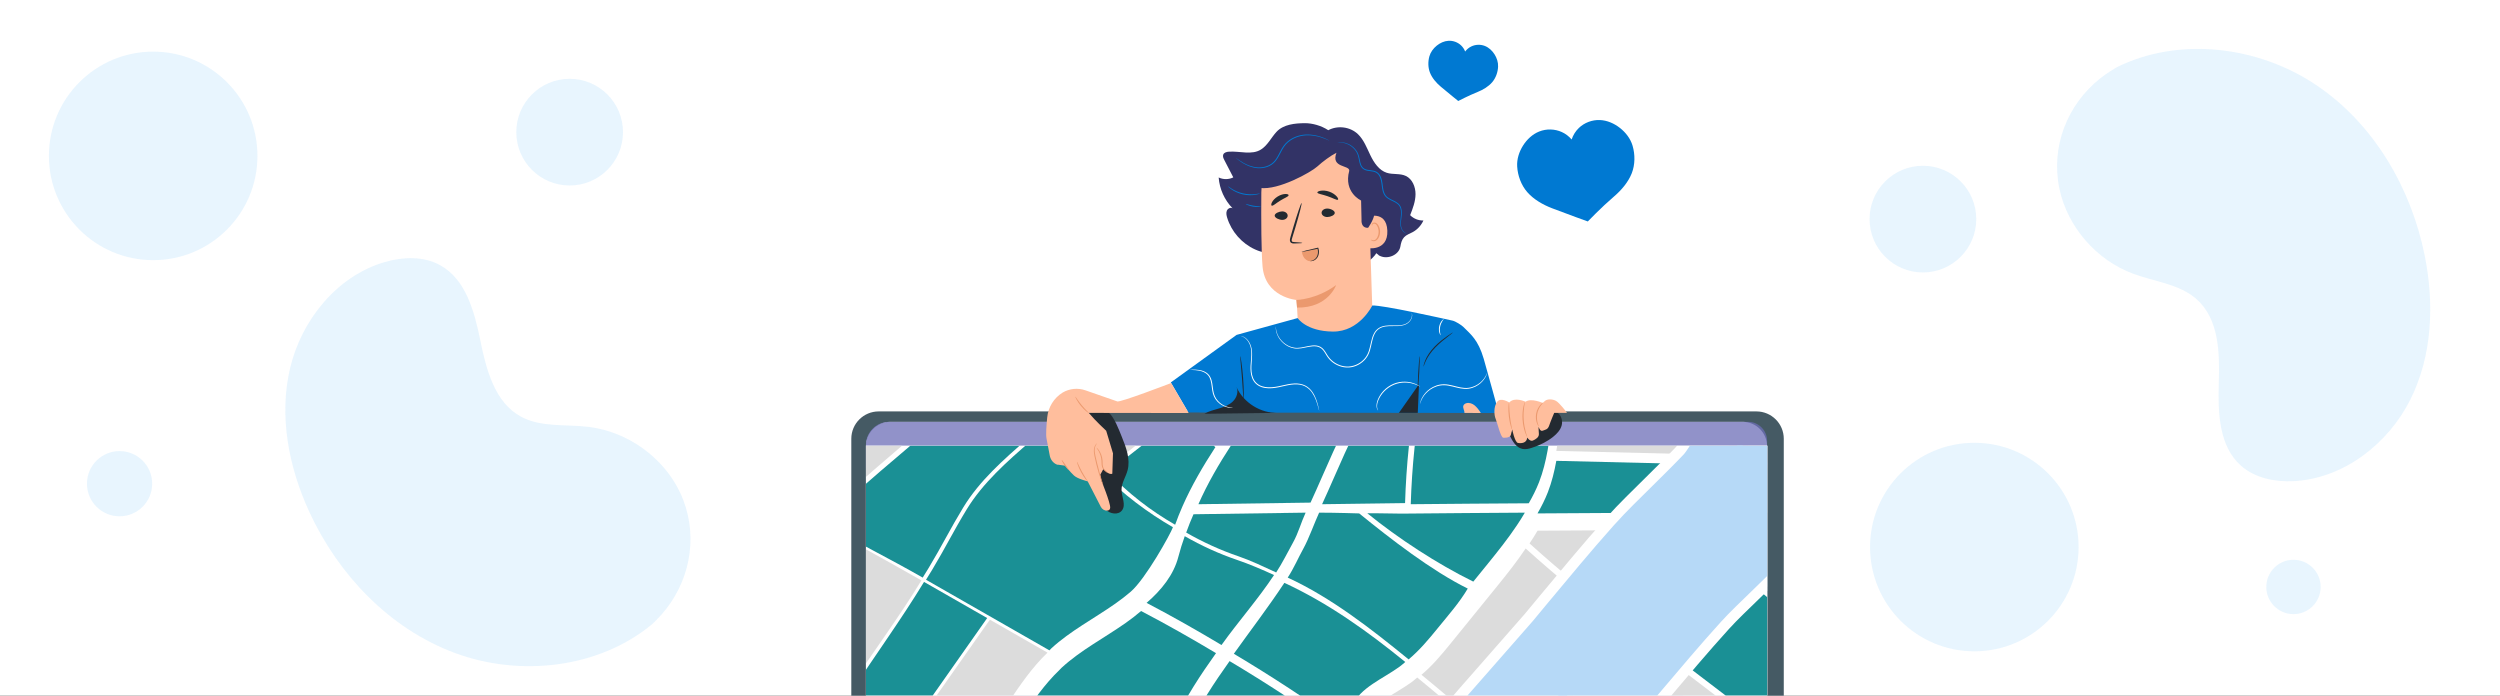
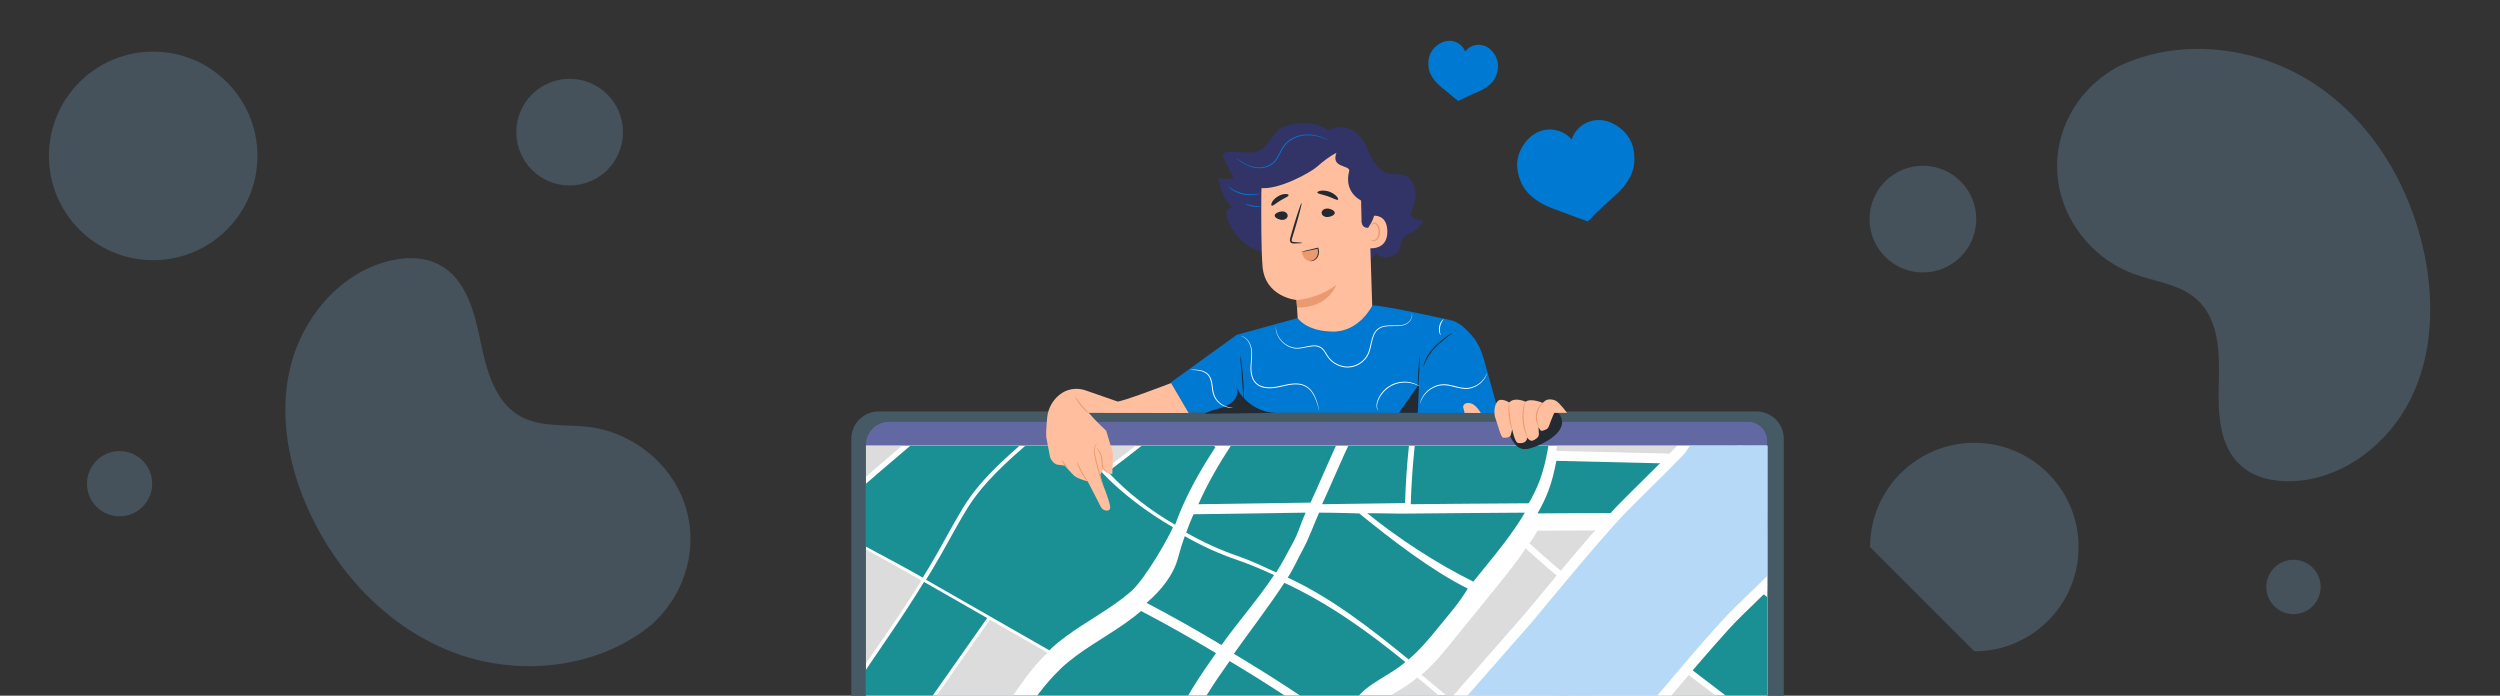
<svg xmlns="http://www.w3.org/2000/svg" width="920" height="256" viewBox="0 0 920 256" fill="none">
  <rect x="0" y="0" width="920" height="256" fill="#333333" stroke="none" />
  <g clip-path="url(#clip0_988_921)">
-     <rect width="920" height="256" fill="white" />
    <path d="M646.347 151.401H323.363C317.795 151.401 313.282 155.906 313.282 161.464V389.204C313.282 394.763 317.795 399.269 323.363 399.269H447.324C447.324 399.269 455.209 423.61 430.766 436.205H546.675C546.675 436.205 519.077 426.759 526.173 399.269H646.348C651.916 399.269 656.43 394.763 656.43 389.205V161.465C656.43 155.906 651.916 151.401 646.347 151.401Z" fill="#455A64" />
-     <path d="M650.288 357.903H318.656V164.249C318.656 159.273 322.679 155.239 327.642 155.239H641.303C646.265 155.239 650.288 159.273 650.288 164.249V357.903Z" fill="white" />
    <path d="M650.288 172.128H318.656V163.767C318.656 159.057 322.454 155.239 327.138 155.239H643.324C647.17 155.239 650.288 158.374 650.288 162.242V172.128Z" fill="#6C6EB6" fill-opacity="0.75" />
    <path d="M640.921 246.863H330.163V185.985H640.921V246.863Z" fill="#6C6EB6" fill-opacity="0.2" />
    <path d="M633.274 182.072H608.942V174.679H633.274V182.072Z" fill="#6C6EB6" fill-opacity="0.2" />
    <path d="M601.294 182.072H561.667V174.679H601.294V182.072Z" fill="#6C6EB6" fill-opacity="0.2" />
    <path d="M553.325 182.072H513.003V174.679H553.325V182.072Z" fill="#6C6EB6" fill-opacity="0.2" />
    <path d="M619.37 262.952H345.458V255.125H619.37V262.952Z" fill="#6C6EB6" fill-opacity="0.2" />
    <g clip-path="url(#clip1_988_921)">
      <path d="M650.397 163.975H318.671V474.145H650.397V163.975Z" fill="white" />
      <mask id="mask0_988_921" style="mask-type:luminance" maskUnits="userSpaceOnUse" x="159" y="126" width="569" height="532">
        <path d="M727.06 126.252H159.395V657.003H727.06V126.252Z" fill="white" />
      </mask>
      <g mask="url(#mask0_988_921)">
        <path d="M677.818 238.138C677.635 238.062 677.483 237.933 677.305 237.848C673.066 242.001 668.828 246.156 664.589 250.311C659.492 255.308 654.519 260.412 649.586 265.552C663.62 276.447 677.376 287.622 690.245 299.699C701.405 287.203 712.428 274.596 723.028 261.701C709.755 251.888 697.034 241.425 685.084 230.225C682.491 232.766 679.899 235.307 677.306 237.849C677.483 237.933 677.634 238.062 677.818 238.138Z" fill="#DCDCDC" />
        <path d="M639.277 194.99C638.605 196.683 637.837 198.346 636.933 199.967C636.531 200.687 636.008 201.333 635.566 202.028C646.611 213.385 658.951 223.641 672.386 232.465C673.228 233.018 674.11 233.52 675.024 233.958C677.617 231.417 680.209 228.876 682.802 226.334C682.59 226.135 682.362 225.95 682.149 225.749C682.362 225.949 682.59 226.135 682.802 226.334C684.289 224.877 685.777 223.419 687.263 221.962C690.843 218.452 694.436 214.928 697.431 210.969C701.142 206.066 703.711 200.667 705.612 195.02C683.5 194.945 661.389 194.946 639.277 194.99Z" fill="#DCDCDC" />
        <path d="M642.917 171.113C643.423 171.125 643.423 171.125 642.917 171.113C642.493 177.142 641.485 183.062 639.277 188.626C661.389 188.583 683.501 188.582 705.612 188.656C709.995 175.636 710.416 161.147 710.174 147.299C710.172 147.182 710.166 147.065 710.164 146.948C687.734 148.156 665.288 149.062 642.829 149.602C642.865 150.52 642.901 151.438 642.938 152.356C643.182 158.556 643.356 164.89 642.917 171.113Z" fill="#DCDCDC" />
        <path d="M529.81 314.766C539.257 303.28 548.741 291.819 558.135 280.295C545.844 270.188 533.906 259.401 521.538 249.329C520.852 249.903 520.191 250.503 519.462 251.034C513.224 255.574 505.009 258.684 501.937 265.494C500.863 267.874 499.58 270.14 498.206 272.357C490.405 284.958 478.479 295.316 469.89 307.606C464.965 314.655 460.773 322.123 456.588 329.577C454.629 333.069 452.904 336.14 450.944 339.631C452.092 340.32 483.61 357.689 497.913 366.126C502.591 357.192 505.884 348.837 511.035 340.129C516.363 331.123 523.1 322.924 529.81 314.766Z" fill="#DCDCDC" />
        <path d="M406.571 172.725C415.476 166.03 424.195 159.126 432.803 152.099C426.259 146.09 420.048 139.78 414.114 133.241C406.064 139.786 398.149 146.475 390.246 153.175C390.754 153.787 391.303 154.369 391.806 154.986C396.667 160.944 401.295 167.084 406.571 172.725Z" fill="#DCDCDC" />
        <path d="M405.422 173.686C400.147 168.045 395.518 161.906 390.657 155.947C390.154 155.33 389.605 154.748 389.097 154.135C385.869 156.871 382.553 159.513 379.35 162.275C370.536 169.875 361.683 177.725 355.739 187.462C351.118 195.033 347.649 202.032 343.069 209.624C342.312 210.879 341.538 212.098 340.778 213.348C355.912 222.009 371.046 230.669 386.18 239.33C386.44 239.081 386.667 238.805 386.933 238.561C393.915 232.152 402.595 227.648 410.417 222.152C412.376 220.776 414.302 219.304 416.126 217.731C421.582 213.025 430.758 196.498 431.641 194.018C422.588 188.831 412.865 181.589 405.828 174.154C405.685 174.005 405.563 173.838 405.422 173.686Z" fill="#1A9095" />
        <path d="M340.047 214.146C331.476 228.251 321.994 241.186 313.094 254.897C320.417 259.126 327.76 263.348 335.05 267.62C343.349 255.701 354.732 239.697 363.281 227.443C355.216 222.828 348.114 218.763 340.047 214.146Z" fill="#1A9095" />
        <path d="M364.279 228.045C355.73 240.3 344.369 256.27 336.071 268.189C342.904 272.194 349.61 276.368 356.343 280.518C361.341 273.06 366.144 265.896 371.142 258.439C375.44 252.026 379.827 245.581 385.482 240.179C378.415 236.134 371.347 232.091 364.279 228.045Z" fill="#DCDCDC" />
        <path d="M312.081 253.99C320.983 240.28 330.512 227.699 339.083 213.594C323.756 204.823 307.072 195.904 291.744 187.133C286.381 200.328 279.453 212.425 269.225 222.688C267.763 224.155 266.945 225.188 265.562 226.71C270.69 229.739 275.861 233.072 280.951 236.156C291.216 242.375 301.681 247.987 312.081 253.99Z" fill="#DCDCDC" />
        <path d="M482.275 184.962C488.011 172.584 492.8 159.779 500.114 148.162C501.929 145.281 503.878 142.459 505.671 139.567C500.39 137.278 495.351 134.447 490.695 131.246C487.036 128.731 483.182 125.698 479.959 122.718C471.802 136.793 462.037 150.061 453.133 163.73C453.433 163.974 453.708 164.246 454.009 164.489C453.707 164.246 453.433 163.974 453.133 163.73C448.545 170.772 444.342 177.975 441.009 185.552C454.763 185.325 468.519 185.144 482.275 184.962Z" fill="#1A9095" />
        <path d="M408.105 174.078C415.142 181.513 423.399 187.917 432.451 193.105C433.264 190.822 434.164 188.577 435.139 186.363C438.472 178.787 442.675 171.584 447.263 164.541C442.689 160.821 438.255 156.954 433.931 152.983C425.322 160.009 416.603 166.913 407.699 173.609C407.839 173.76 407.962 173.927 408.105 174.078Z" fill="#1A9095" />
        <path d="M562.575 185.211C564.014 182.701 565.323 180.13 566.37 177.443C567.832 173.687 568.777 169.799 569.497 165.861C570.372 161.073 570.897 156.209 571.363 151.369C571.521 149.734 571.673 148.095 571.823 146.455C559.981 146.421 548.139 146.416 536.3 146.195C531.937 146.115 527.635 145.454 523.42 144.422C520.993 158.02 519.574 171.772 519.157 185.552C533.629 185.396 548.103 185.317 562.575 185.211Z" fill="#1A9095" />
        <path d="M486.527 185.552C496.707 185.417 506.885 185.25 517.064 185.139C517.481 171.359 518.902 157.607 521.328 144.009C517.428 143.054 513.614 141.756 509.923 140.157C508.13 143.05 506.181 145.871 504.366 148.753C497.052 160.369 492.263 173.175 486.527 185.552Z" fill="#1A9095" />
        <path d="M572.727 165.937C593.855 166.446 614.983 166.955 636.112 167.463C636.55 161.242 636.376 154.906 636.132 148.706C636.096 147.787 636.06 146.869 636.023 145.951C615.703 146.438 595.38 146.589 575.053 146.529C574.903 148.17 574.751 149.809 574.593 151.443C574.127 156.285 573.602 161.149 572.727 165.937Z" fill="#DCDCDC" />
        <path d="M454.052 240.585C467.7 248.731 480.992 257.393 493.812 266.644C495.185 264.426 496.469 262.161 497.543 259.781C500.615 252.97 508.83 249.861 515.069 245.32C515.798 244.789 516.458 244.19 517.144 243.615C503.249 232.301 488.78 221.947 472.65 214.487C466.793 223.374 460.248 231.894 454.052 240.585Z" fill="#1A9095" />
        <path d="M599.541 233.253C586.469 223.165 573.619 212.849 561.446 201.841C558.222 206.66 554.567 211.265 550.889 215.795C549.064 218.041 547.241 220.288 545.416 222.535C541.551 227.295 537.685 232.056 533.821 236.816C530.525 240.875 527.14 244.931 523.096 248.323C535.463 258.394 547.402 269.182 559.693 279.289C563.146 275.052 566.631 270.838 570.035 266.568C579.254 255.002 589.11 243.883 599.541 233.253Z" fill="#DCDCDC" />
        <path d="M574.857 268.677C571.453 272.948 567.968 277.162 564.515 281.398C568.995 285.081 573.519 288.678 578.133 292.109C586.295 298.177 594.533 304.117 602.735 310.115C616.393 295.234 629.902 280.218 643.902 265.626C630.803 255.458 617.498 245.498 604.363 235.361C593.933 245.991 584.076 257.112 574.857 268.677Z" fill="#DCDCDC" />
        <path d="M600.962 231.398C604.578 227.713 608.258 224.082 612.011 220.519C618.091 214.747 624.344 208.957 628.761 202.026C628.12 201.367 628.12 201.367 628.761 202.026C629.204 201.332 629.727 200.687 630.128 199.966C631.032 198.345 631.801 196.682 632.473 194.988C610.25 195.032 588.03 195.135 565.808 195.297C564.894 196.892 563.896 198.445 562.867 199.984C575.04 210.993 587.89 221.31 600.962 231.398Z" fill="#DCDCDC" />
        <path d="M437.246 268.308C429.475 284.876 420.054 299.582 409.277 314.66C421.284 321.864 433.154 329.104 445.161 336.309C447.12 332.817 448.67 330.057 450.63 326.566C454.815 319.111 459.008 311.643 463.932 304.595C472.52 292.304 484.446 281.947 492.247 269.346C479.429 260.097 466.136 251.433 452.487 243.287C446.772 251.308 441.382 259.489 437.246 268.308Z" fill="#1A9095" />
        <path d="M605.648 233.51C618.782 243.646 632.088 253.606 645.187 263.775C650.119 258.635 655.092 253.531 660.19 248.534C664.428 244.379 668.667 240.226 672.905 236.071C671.99 235.632 671.11 235.13 670.268 234.577C656.833 225.753 644.492 215.497 633.447 204.14C629.03 211.07 622.777 216.86 616.697 222.632C612.945 226.195 609.265 229.825 605.648 233.51Z" fill="#1A9095" />
        <path d="M636.112 171.113C614.983 170.603 593.855 170.095 572.727 169.586C572.007 173.525 571.062 177.413 569.6 181.169C568.553 183.856 567.245 186.426 565.805 188.936C588.027 188.774 610.249 188.671 632.471 188.628C634.679 183.061 635.687 177.141 636.112 171.113Z" fill="#1A9095" />
        <path d="M392.734 305.737C396.463 307.974 400.458 309.627 404.186 311.863C414.963 296.785 424.482 281.944 432.253 265.374C436.389 256.555 441.777 248.374 447.494 240.354C438.451 234.957 429.286 229.74 419.918 224.851C418.094 226.423 416.169 227.896 414.209 229.272C406.387 234.768 397.706 239.272 390.725 245.681C390.459 245.925 390.232 246.202 389.972 246.45C384.319 251.853 379.931 258.298 375.632 264.71C370.634 272.168 367.327 277.102 362.329 284.559C368.068 288.668 374.399 294.453 380.561 298.557C384.67 301.294 388.488 303.189 392.734 305.737Z" fill="#1A9095" />
        <path d="M468.844 211.611C464.678 209.684 459.696 207.565 455.286 206.065C448.554 203.775 442.095 200.814 435.988 197.314C435.106 199.794 434.301 202.307 433.639 204.881C431.925 211.548 427.395 217.157 421.939 221.864C431.307 226.752 440.473 231.97 449.515 237.367C455.711 228.675 462.987 220.496 468.844 211.611Z" fill="#1A9095" />
        <path d="M501.971 195.639C501.976 195.44 501.974 195.54 501.971 195.639Z" fill="#DCDCDC" />
        <path d="M485.443 188.656C483.711 192.394 481.662 198.227 479.659 201.842C477.723 205.336 476.09 209.204 473.88 212.554C490.011 220.014 504.48 231.348 518.375 242.662C522.419 239.27 525.804 235.214 529.1 231.155C532.965 226.395 537.003 221.867 540.132 216.594C526.889 210.086 511.467 198.122 500.183 188.937C500.183 188.937 491.528 188.656 485.443 188.656Z" fill="#1A9095" />
        <path d="M517.721 188.998C517.719 189.098 517.715 189.198 517.721 188.998C513.123 189.048 507.774 188.827 503.177 188.892C514.461 198.078 528.926 207.529 542.17 214.037C543.995 211.791 545.818 209.545 547.643 207.297C551.321 202.768 554.976 198.163 558.2 193.343C559.229 191.804 560.227 190.25 561.14 188.656C546.668 188.762 532.194 188.842 517.721 188.998Z" fill="#1A9095" />
        <path d="M501.972 195.64C501.969 195.74 501.965 195.84 501.972 195.64Z" fill="#DCDCDC" />
        <path d="M469.63 210.665C471.839 207.313 473.895 203.154 475.832 199.661C477.835 196.047 478.74 192.394 480.472 188.656C466.717 188.839 452.961 189.02 439.206 189.247C438.231 191.46 437.331 193.705 436.518 195.989C442.625 199.489 449.084 202.449 455.816 204.739C460.226 206.239 465.465 208.738 469.63 210.665Z" fill="#1A9095" />
        <path d="M310.772 120.164C308.104 135.849 303.999 151.324 299.19 166.569C297.083 173.25 294.768 179.948 292.106 186.5C295.301 188.328 297.535 189.607 300.73 191.435C311.92 181.315 331.187 164.33 345.522 152.654L310.772 120.164Z" fill="#DCDCDC" />
        <path d="M371.024 134.553C365.362 139.134 357.004 145.873 347.926 153.268C333.59 164.944 313.69 182.178 302.5 192.297C314.632 199.239 327.427 205.615 339.559 212.558C340.319 211.308 341.093 210.088 341.85 208.834C346.43 201.242 349.899 194.242 354.52 186.672C360.464 176.935 369.317 169.085 378.131 161.485C381.334 158.724 384.65 156.081 387.878 153.345C382.513 146.885 376.852 140.652 371.024 134.553Z" fill="#1A9095" />
        <path d="M116.96 190.609C141.789 192.478 176.071 189.337 195.253 193.267C216.833 197.688 252.881 220.279 261.783 226.174C283.234 240.379 330.654 265.754 355.254 281.609" stroke="#B6D9F7" stroke-width="1.433" stroke-miterlimit="10" />
        <path d="M371.705 657.198C370.15 645.409 368.558 633.69 367.21 621.876C366.88 618.92 366.562 615.965 366.334 612.98C366.087 610.016 365.915 606.967 365.995 603.894C366.14 597.778 367.049 591.879 367.991 585.984C368.954 580.096 370.138 574.257 371.453 568.442C372.779 562.628 374.269 556.851 376.069 551.115C376.946 548.248 377.95 545.38 379.179 542.524C380.442 539.735 381.789 537.006 383.236 534.347C386.112 529.014 389.222 523.835 392.429 518.716C398.885 508.507 405.633 498.475 413.001 488.8C420.188 479.211 426.821 469.166 433.351 459.095C439.866 449.006 446.215 438.815 452.421 428.553C455.532 423.44 458.51 418.224 461.734 413.114C464.93 408.004 468.214 402.951 471.554 397.932C474.897 392.914 478.3 387.931 481.787 382.996C485.291 378.063 488.819 373.174 492.667 368.404C494.665 366.031 496.775 363.848 498.83 361.611C500.869 359.376 502.968 357.173 504.629 354.789C507.988 349.906 510.831 344.619 513.567 339.338C514.911 336.681 516.208 334.001 517.433 331.299L519.214 327.206C519.825 325.823 520.482 324.465 521.167 323.12C523.925 317.755 527.078 312.591 530.587 307.63C534.141 302.682 537.95 297.984 541.737 293.248C545.543 288.532 549.381 283.843 553.246 279.172C557.056 274.46 561.158 269.939 565.134 265.372L577.14 251.684L583.144 244.84L588.933 237.852L600.603 223.892C604.527 219.259 608.459 214.637 612.535 210.089C616.632 205.49 621.079 201.285 625.393 196.981C629.72 192.701 634.083 188.405 638.22 184.05C640.107 181.95 641.796 179.453 643.351 176.977C644.124 175.727 644.86 174.457 645.534 173.176C646.199 171.902 646.83 170.581 647.217 169.364L650.58 170.261C650.049 171.87 649.355 173.24 648.629 174.611C647.898 175.972 647.115 177.292 646.297 178.59C644.628 181.18 642.922 183.691 640.726 186.098C636.438 190.535 632.065 194.763 627.68 199.025C623.322 203.295 618.844 207.46 614.819 211.904C610.744 216.37 606.773 220.954 602.816 225.544C598.864 230.137 594.942 234.758 591.04 239.393L585.173 246.36L579.109 253.161L566.981 266.764C562.948 271.321 558.841 275.772 554.996 280.45C551.096 285.087 547.222 289.742 543.383 294.42C539.571 299.109 535.709 303.795 532.185 308.624C528.732 313.509 525.614 318.623 522.907 323.898C522.234 325.218 521.591 326.549 520.998 327.894L519.212 332.002C517.974 334.735 516.671 337.434 515.318 340.113C512.6 345.468 509.818 350.782 506.396 355.863C504.627 358.443 502.524 360.676 500.495 362.945C498.458 365.2 496.357 367.421 494.473 369.704C490.77 374.395 487.288 379.332 483.868 384.267C480.453 389.216 477.12 394.217 473.847 399.252C470.576 404.288 467.362 409.358 464.245 414.469C461.112 419.558 458.204 424.789 455.133 429.968C449.032 440.319 442.79 450.594 436.373 460.782C429.933 470.96 423.414 481.088 416.224 490.91C409.056 500.54 402.464 510.581 396.19 520.755C393.075 525.852 390.063 531.003 387.316 536.239C385.929 538.853 384.663 541.5 383.496 544.158C382.41 546.794 381.443 549.538 380.591 552.348C377.208 563.572 374.484 575.083 372.573 586.637C371.645 592.408 370.949 598.25 370.9 603.944C370.887 606.773 371.194 609.621 371.542 612.53C371.879 615.422 372.308 618.329 372.75 621.231C373.616 627.042 374.726 632.836 375.841 638.627C376.394 641.524 376.986 644.416 377.614 647.3C378.231 650.184 378.857 653.078 379.537 655.937L371.705 657.198Z" fill="#B6D9F7" stroke="white" stroke-width="58.041" />
        <path d="M371.705 657.198C370.15 645.409 368.558 633.69 367.21 621.876C366.88 618.92 366.562 615.965 366.334 612.98C366.087 610.016 365.915 606.967 365.995 603.894C366.14 597.778 367.049 591.879 367.991 585.984C368.954 580.096 370.138 574.257 371.453 568.442C372.779 562.628 374.269 556.851 376.069 551.115C376.946 548.248 377.95 545.38 379.179 542.524C380.442 539.735 381.789 537.006 383.236 534.347C386.112 529.014 389.222 523.835 392.429 518.716C398.885 508.507 405.633 498.475 413.001 488.8C420.188 479.211 426.821 469.166 433.351 459.095C439.866 449.006 446.215 438.815 452.421 428.553C455.532 423.44 458.51 418.224 461.734 413.114C464.93 408.004 468.214 402.951 471.554 397.932C474.897 392.914 478.3 387.931 481.787 382.996C485.291 378.063 488.819 373.174 492.667 368.404C494.665 366.031 496.775 363.848 498.83 361.611C500.869 359.376 502.968 357.173 504.629 354.789C507.988 349.906 510.831 344.619 513.567 339.338C514.911 336.681 516.208 334.001 517.433 331.299L519.214 327.206C519.825 325.823 520.482 324.465 521.167 323.12C523.925 317.755 527.078 312.591 530.587 307.63C534.141 302.682 537.95 297.984 541.737 293.248C545.543 288.532 549.381 283.843 553.246 279.172C557.056 274.46 561.158 269.939 565.134 265.372L577.14 251.684L583.144 244.84L588.933 237.852L600.603 223.892C604.527 219.259 608.459 214.637 612.535 210.089C616.632 205.49 621.079 201.285 625.393 196.981C629.72 192.701 634.083 188.405 638.22 184.05C640.107 181.95 641.796 179.453 643.351 176.977C644.124 175.727 644.86 174.457 645.534 173.176C646.199 171.902 646.83 170.581 647.217 169.364L650.58 170.261C650.049 171.87 649.355 173.24 648.629 174.611C647.898 175.972 647.115 177.292 646.297 178.59C644.628 181.18 642.922 183.691 640.726 186.098C636.438 190.535 632.065 194.763 627.68 199.025C623.322 203.295 618.844 207.46 614.819 211.904C610.744 216.37 606.773 220.954 602.816 225.544C598.864 230.137 594.942 234.758 591.04 239.393L585.173 246.36L579.109 253.161L566.981 266.764C562.948 271.321 558.841 275.772 554.996 280.45C551.096 285.087 547.222 289.742 543.383 294.42C539.571 299.109 535.709 303.795 532.185 308.624C528.732 313.509 525.614 318.623 522.907 323.898C522.234 325.218 521.591 326.549 520.998 327.894L519.212 332.002C517.974 334.735 516.671 337.434 515.318 340.113C512.6 345.468 509.818 350.782 506.396 355.863C504.627 358.443 502.524 360.676 500.495 362.945C498.458 365.2 496.357 367.421 494.473 369.704C490.77 374.395 487.288 379.332 483.868 384.267C480.453 389.216 477.12 394.217 473.847 399.252C470.576 404.288 467.362 409.358 464.245 414.469C461.112 419.558 458.204 424.789 455.133 429.968C449.032 440.319 442.79 450.594 436.373 460.782C429.933 470.96 423.414 481.088 416.224 490.91C409.056 500.54 402.464 510.581 396.19 520.755C393.075 525.852 390.063 531.003 387.316 536.239C385.929 538.853 384.663 541.5 383.496 544.158C382.41 546.794 381.443 549.538 380.591 552.348C377.208 563.572 374.484 575.083 372.573 586.637C371.645 592.408 370.949 598.25 370.9 603.944C370.887 606.773 371.194 609.621 371.542 612.53C371.879 615.422 372.308 618.329 372.75 621.231C373.616 627.042 374.726 632.836 375.841 638.627C376.394 641.524 376.986 644.416 377.614 647.3C378.231 650.184 378.857 653.078 379.537 655.937L371.705 657.198Z" fill="#B6D9F7" stroke="#B6D9F7" stroke-width="50.158" />
      </g>
      <path d="M639.095 126.252C639.095 126.252 641.011 158.43 640.088 169.112C639.663 174.022 636.256 188.485 636.256 188.485" stroke="#B6D9F7" stroke-width="2.15" stroke-miterlimit="10" />
    </g>
    <path d="M600.78 53.602C600.009 51.009 598.275 48.754 596.128 47.075C594.026 45.43 591.457 44.288 588.776 44.174C585.927 44.054 583.048 45.139 581.008 47.103C579.794 48.273 578.888 49.741 578.365 51.331C577.373 50.168 576.129 49.217 574.728 48.583C572.139 47.409 569.055 47.341 566.416 48.399C563.929 49.396 561.899 51.324 560.479 53.569C559.029 55.862 558.163 58.562 558.321 61.26C558.517 64.639 559.803 68.156 562.047 70.717C564.416 73.421 567.816 75.352 571.193 76.648C576.869 78.826 584.311 81.497 584.311 81.497C584.311 81.497 589.293 76.297 593.897 72.363C596.637 70.023 599.181 67.078 600.492 63.746C601.731 60.589 601.745 56.85 600.78 53.602Z" fill="#0079D2" />
    <path d="M551.296 24.536C551.369 22.921 550.837 21.312 549.96 19.951C549.103 18.617 547.887 17.479 546.406 16.9C544.834 16.287 543.009 16.35 541.482 17.071C540.575 17.499 539.781 18.157 539.178 18.956C538.848 18.108 538.336 17.332 537.676 16.706C536.453 15.544 534.739 14.916 533.053 15.009C531.465 15.095 529.952 15.798 528.719 16.796C527.46 17.816 526.448 19.178 526.01 20.736C525.462 22.685 525.497 24.922 526.256 26.8C527.056 28.785 528.584 30.528 530.224 31.91C532.982 34.229 536.631 37.166 536.631 37.166C536.631 37.166 540.436 35.179 543.784 33.833C545.774 33.035 547.774 31.855 549.158 30.22C550.468 28.672 551.204 26.559 551.296 24.536Z" fill="#0079D2" />
    <path d="M572.84 151.717C572.84 151.717 570.817 151.765 569.794 151.753C566.28 151.717 559.987 151.717 559.987 151.717L555.484 160.065C556.525 162.265 557.886 164.724 560.271 165.209C561.451 165.45 562.67 165.139 563.815 164.768C566.626 163.856 569.331 162.545 571.629 160.688C573.013 159.572 574.287 158.183 574.723 156.46C575.159 154.737 574.45 152.472 572.84 151.717Z" fill="#232A31" />
-     <path d="M412.802 160.696C411.745 158.102 410.062 153.443 407.855 151.717C407.855 151.717 393.748 151.96 393.677 151.708L400.229 175.182C402.362 176.855 403.391 179.16 404.072 181.341C404.754 183.522 405.308 185.868 406.895 187.513C408.481 189.158 411.546 189.635 412.909 187.801C414.435 185.748 412.771 182.906 412.723 180.349C412.675 177.798 414.291 175.541 414.949 173.075C416.048 168.952 414.411 164.648 412.802 160.696Z" fill="#232A31" />
    <path d="M518.933 79.182C519.908 76.698 520.898 74.14 520.913 71.46C520.93 68.78 519.745 65.915 517.396 64.771C515.225 63.714 512.617 64.322 510.326 63.585C507.5 62.676 505.647 59.912 504.321 57.18C502.995 54.449 501.907 51.477 499.744 49.392C496.873 46.625 492.269 46.063 488.799 47.915C486.21 46.197 482.869 45.331 480.327 45.332C476.556 45.332 472.278 45.765 469.732 48.545C467.755 50.703 466.542 53.406 464.084 54.992C460.702 57.174 456.257 55.545 452.242 55.816C451.423 55.871 450.474 56.109 450.159 56.867C449.886 57.522 450.219 58.258 450.545 58.889C451.648 61.018 452.75 63.147 453.851 65.276C452.189 66.11 450.14 66.123 448.469 65.311C448.778 69.538 450.63 73.635 453.597 76.661C452.868 76.177 451.811 76.732 451.48 77.542C451.15 78.351 451.341 79.273 451.596 80.11C453.154 85.243 457.019 89.628 461.917 91.818C466.814 94.009 472.659 93.968 477.525 91.709L499.731 92.696C500.397 94.404 501.917 95.731 503.66 96.126C506.085 94.213 506.449 93.17 506.449 93.17C508.012 94.26 506.795 93.724 508.012 94.26C510.799 95.484 514.814 93.805 515.338 90.725C515.557 89.439 515.876 88.199 516.708 87.303C517.559 86.385 518.799 86.004 519.888 85.412C521.605 84.48 523.009 82.95 523.818 81.131C522.024 81.203 520.213 80.48 518.933 79.182Z" fill="#323366" />
    <path d="M464.169 70.765C464.25 59.645 472.857 50.453 483.947 49.641L485.05 49.559C496.983 49.383 503.801 59.419 503.647 71.353L505.42 126.308L478.178 128.25L477.147 110.395C477.147 110.395 465.594 109.456 464.616 98.046C464.144 92.535 464.094 81.108 464.169 70.765Z" fill="#FFBE9D" />
    <path d="M469.085 79.368C469.119 80.232 470.842 80.944 471.939 80.921C473.036 80.897 473.898 80.181 473.863 79.317C473.828 78.453 472.911 77.772 471.815 77.796C470.717 77.819 469.051 78.505 469.085 79.368Z" fill="#232A31" />
    <path d="M479.248 89.394C479.248 89.294 478.143 89.185 476.36 89.088C475.908 89.076 475.477 89.017 475.38 88.717C475.25 88.401 475.402 87.905 475.581 87.367C475.923 86.251 476.281 85.082 476.656 83.857C478.141 78.863 479.18 74.77 478.979 74.712C478.776 74.655 477.41 78.655 475.926 83.648C475.571 84.88 475.231 86.052 474.908 87.175C474.776 87.697 474.526 88.296 474.805 88.951C474.95 89.277 475.297 89.496 475.589 89.552C475.883 89.619 476.135 89.605 476.358 89.602C478.144 89.567 479.248 89.494 479.248 89.394Z" fill="#232A31" />
    <path d="M468.003 75.691C468.533 75.846 469.605 74.74 471.138 73.824C472.643 72.864 474.12 72.396 474.21 71.859C474.239 71.608 473.832 71.382 473.071 71.386C472.319 71.389 471.223 71.671 470.18 72.315C469.136 72.96 468.4 73.809 468.07 74.475C467.733 75.147 467.761 75.608 468.003 75.691Z" fill="#232A31" />
    <path d="M502.54 79.934C502.729 79.835 510.217 77.038 510.541 84.864C510.863 92.691 502.939 91.4 502.917 91.177C502.894 90.953 502.54 79.934 502.54 79.934Z" fill="#FFBE9D" />
    <path d="M504.498 88.162C504.532 88.135 504.639 88.251 504.873 88.347C505.102 88.441 505.491 88.495 505.893 88.326C506.708 87.989 507.349 86.647 507.329 85.235C507.319 84.522 507.143 83.851 506.867 83.299C506.605 82.737 506.218 82.352 505.799 82.294C505.38 82.216 505.096 82.477 505.01 82.702C504.913 82.924 504.969 83.079 504.928 83.094C504.908 83.114 504.755 82.97 504.804 82.644C504.831 82.488 504.915 82.299 505.092 82.141C505.274 81.981 505.546 81.891 505.839 81.91C506.444 81.927 507.01 82.461 507.312 83.066C507.648 83.672 507.865 84.426 507.875 85.227C507.89 86.806 507.143 88.315 506.026 88.689C505.481 88.856 505.014 88.709 504.77 88.534C504.52 88.35 504.472 88.177 504.498 88.162Z" fill="#EB996E" />
    <path d="M505.189 62.055C505.189 62.055 504.583 59.12 502.147 55.739C498.05 50.051 488.705 47.396 483.401 47.867C478.096 48.339 472.588 52.273 467.642 54.247C464.403 55.539 461.948 58.513 463.182 60.813C461.251 61.549 459.256 62.047 457.183 62.129C457.183 62.129 456.992 65.051 458.618 65.825L463.722 69.169C470.527 70.069 482.475 63.37 484.781 61.262C486.774 59.438 489.613 57.333 491.818 56.214C489.653 61.898 496.711 60.642 496.523 62.846C494.359 70.841 500.883 73.794 500.883 73.794L501.044 80.777C500.897 82.57 501.666 83.951 503.461 83.829H503.462C503.462 83.829 505.403 81.157 505.736 78.985C506.379 74.773 505.978 66.243 505.189 62.055Z" fill="#323366" />
    <path d="M477.052 110.386C477.052 110.386 484.377 110.29 491.695 104.909C491.695 104.909 488.778 113.386 477.307 113.193L477.052 110.386Z" fill="#EB996E" />
    <path d="M486.345 78.353C486.379 79.216 487.345 79.895 488.501 79.869C489.654 79.845 491.232 79.171 491.197 78.307C491.162 77.444 489.528 76.72 488.374 76.745C487.219 76.769 486.31 77.489 486.345 78.353Z" fill="#232A31" />
    <path d="M484.781 70.844C484.845 71.348 486.608 71.514 488.568 72.212C490.54 72.871 492.032 73.827 492.393 73.469C492.558 73.296 492.373 72.793 491.818 72.192C491.27 71.594 490.329 70.931 489.15 70.523C487.971 70.118 486.821 70.06 486.02 70.192C485.213 70.323 484.758 70.606 484.781 70.844Z" fill="#232A31" />
    <path d="M479.089 92.771C479.981 92.384 482.646 91.794 483.604 91.624L484.712 91.272C485.27 91.938 485.387 93.812 484.965 94.577C484.529 95.366 483.686 95.88 482.803 96.061C482.173 96.189 481.469 96.15 480.955 95.762C480.955 95.762 479.517 95.193 479.089 92.771Z" fill="#EB996E" />
    <path d="M482.131 96.067C482.113 95.996 482.896 96.089 483.789 95.406C484.222 95.072 484.639 94.537 484.849 93.841C485.062 93.152 485.093 92.315 484.837 91.522C484.824 91.479 484.809 91.437 484.797 91.398L485.007 91.513C483.328 91.887 481.812 92.205 480.711 92.417C479.61 92.629 478.926 92.736 478.916 92.687C478.905 92.639 479.569 92.444 480.655 92.168C481.741 91.892 483.249 91.534 484.927 91.157L485.089 91.122L485.139 91.273C485.154 91.316 485.169 91.363 485.185 91.41C485.466 92.286 485.419 93.195 485.169 93.945C484.92 94.701 484.433 95.279 483.942 95.614C483.447 95.955 482.964 96.079 482.638 96.106C482.308 96.133 482.129 96.088 482.131 96.067Z" fill="#232A31" />
-     <path d="M517.722 85.951C517.722 85.951 517.55 85.948 517.25 85.829C516.957 85.705 516.536 85.447 516.161 84.958C515.787 84.474 515.456 83.771 515.355 82.902C515.244 82.037 515.35 81.05 515.476 79.988C515.595 78.933 515.714 77.74 515.326 76.572C515.132 75.996 514.781 75.46 514.276 75.054C513.778 74.638 513.164 74.331 512.525 74.031C511.887 73.728 511.207 73.433 510.581 72.984C509.947 72.548 509.426 71.895 509.123 71.156C508.49 69.671 508.549 68.004 508.198 66.445C508.018 65.665 507.741 64.909 507.275 64.306C506.815 63.694 506.143 63.321 505.411 63.167C504.679 62.998 503.916 62.974 503.168 62.824C502.423 62.687 501.673 62.349 501.184 61.765C500.699 61.184 500.457 60.486 500.295 59.827C500.13 59.164 500.033 58.517 499.896 57.908C499.765 57.296 499.564 56.738 499.309 56.222C499.032 55.721 498.731 55.256 498.371 54.868C496.949 53.277 495.21 52.695 494.058 52.514C492.875 52.358 492.211 52.519 492.208 52.471C492.208 52.471 492.862 52.258 494.076 52.374C495.258 52.515 497.063 53.07 498.563 54.696C498.941 55.092 499.263 55.572 499.559 56.092C499.832 56.624 500.051 57.218 500.19 57.841C500.336 58.461 500.44 59.107 500.605 59.749C500.767 60.388 501.005 61.034 501.438 61.545C501.877 62.058 502.525 62.352 503.236 62.482C503.947 62.623 504.712 62.644 505.49 62.82C506.268 62.975 507.058 63.406 507.561 64.084C508.077 64.749 508.366 65.554 508.554 66.364C508.914 67.996 508.856 69.624 509.453 71.016C509.736 71.709 510.195 72.29 510.785 72.702C511.367 73.126 512.029 73.42 512.669 73.728C513.31 74.035 513.947 74.355 514.481 74.809C515.025 75.251 515.411 75.855 515.612 76.475C516.013 77.733 515.866 78.962 515.732 80.018C515.589 81.082 515.47 82.043 515.557 82.88C515.636 83.714 515.933 84.397 516.275 84.873C516.986 85.847 517.758 85.907 517.722 85.951Z" fill="#0079D2" />
    <path d="M454.776 58.107C454.784 58.097 454.904 58.175 455.126 58.332C455.383 58.508 455.707 58.732 456.105 59.006C456.963 59.57 458.23 60.387 459.958 60.999C461.662 61.608 463.94 61.931 466.221 61.124C467.348 60.726 468.421 60.007 469.215 58.974C470.026 57.95 470.605 56.7 471.264 55.45C471.912 54.194 472.716 53.002 473.754 52.121C474.777 51.227 475.95 50.607 477.113 50.183C479.462 49.342 481.77 49.387 483.593 49.707C485.432 50.025 486.842 50.589 487.787 51.007C488.259 51.221 488.618 51.404 488.857 51.535C489.096 51.667 489.219 51.742 489.213 51.753C489.207 51.764 489.073 51.712 488.825 51.601C488.576 51.492 488.21 51.331 487.731 51.138C486.776 50.761 485.366 50.242 483.551 49.961C481.751 49.678 479.501 49.665 477.226 50.5C476.101 50.92 474.97 51.526 473.989 52.39C472.993 53.243 472.23 54.374 471.587 55.62C470.932 56.858 470.344 58.129 469.495 59.196C468.66 60.276 467.512 61.037 466.333 61.441C463.949 62.264 461.597 61.893 459.871 61.241C458.119 60.585 456.862 59.725 456.024 59.122C455.605 58.817 455.291 58.565 455.082 58.39C454.874 58.213 454.769 58.116 454.776 58.107Z" fill="#0079D2" />
    <path d="M451.821 68.498C451.864 68.45 452.402 68.92 453.373 69.516C454.341 70.115 455.776 70.794 457.468 71.181C459.163 71.561 460.751 71.564 461.882 71.441C463.015 71.32 463.704 71.129 463.721 71.19C463.728 71.214 463.563 71.282 463.254 71.383C462.948 71.492 462.489 71.602 461.916 71.696C460.77 71.889 459.131 71.928 457.388 71.537C455.647 71.139 454.184 70.399 453.233 69.732C452.756 69.4 452.39 69.103 452.16 68.874C451.925 68.649 451.804 68.516 451.821 68.498Z" fill="#0079D2" />
    <path d="M458.396 75.037C458.44 74.937 459.631 75.425 461.178 75.679C462.723 75.945 464.007 75.874 464.017 75.984C464.034 76.074 462.72 76.313 461.117 76.038C459.513 75.773 458.351 75.118 458.396 75.037Z" fill="#0079D2" />
    <path d="M477.532 117.05L455.074 123.236L430.85 140.741L437.31 151.793L551.544 151.991C551.544 151.991 547.378 136.724 546.01 132.037C543.947 124.968 541.149 122.968 538.592 120.383C537.818 119.6 535.589 118.218 534.514 117.984C530 117 509.089 112.302 505.019 112.416C505.019 112.416 500.326 122.117 490.493 122.022C480.661 121.926 477.532 117.05 477.532 117.05Z" fill="#0079D2" />
    <path d="M523.827 134.981C523.898 135 524.108 134.06 524.772 132.678C525.423 131.295 526.603 129.514 528.236 127.838C529.869 126.159 531.56 124.853 532.774 123.903C533.994 122.957 534.748 122.366 534.713 122.317C534.681 122.273 533.868 122.779 532.6 123.668C531.338 124.561 529.601 125.842 527.938 127.55C526.275 129.257 525.101 131.113 524.506 132.558C524.202 133.279 524.017 133.885 523.922 134.31C523.827 134.736 523.803 134.976 523.827 134.981Z" fill="#232A31" />
    <path d="M457.643 147.112C457.698 147.112 457.735 146.204 457.719 144.737C457.703 143.271 457.625 141.245 457.456 139.014C457.284 136.781 457.055 134.768 456.848 133.316C456.642 131.863 456.467 130.972 456.412 130.98C456.354 130.988 456.426 131.891 456.557 133.349C456.693 134.937 456.86 136.888 457.043 139.046C457.189 141.205 457.319 143.158 457.427 144.748C457.518 146.209 457.584 147.113 457.643 147.112Z" fill="#232A31" />
    <path d="M448.638 150.292C450.487 149.745 452.365 149.045 453.738 147.69C455.109 146.334 455.843 144.164 455.022 142.419C457.64 148.224 463.952 152.15 470.317 151.935L443.218 152.272C444.877 151.287 446.789 150.84 448.638 150.292Z" fill="#232A31" />
    <path d="M576.668 151.939C576.668 151.939 573.923 148.206 572.57 147.499C571.216 146.79 569.355 146.812 568.536 147.546L567.718 148.28C567.718 148.28 563.455 146.365 561.404 147.837C561.404 147.837 557.347 145.92 555.408 148.115C555.408 148.115 552.28 146.084 550.958 147.857C549.634 149.631 549.773 152.629 550.412 154.173C551.05 155.716 552.25 160.978 553.183 161.07C553.183 161.07 555.675 161.336 556.007 159.988C556.34 158.64 556.481 157.991 556.481 157.991C556.481 157.991 557.434 162.758 558.582 162.994C559.729 163.229 561.918 163.104 561.993 161.012C561.993 161.012 563.057 162.592 564.097 162.132C565.138 161.672 566.422 160.91 566.307 159.616C566.192 158.324 566.177 157.03 566.177 157.03C566.177 157.03 566.747 158.915 567.688 158.505C568.63 158.096 569.576 158.184 570.104 156.585C570.633 154.986 571.944 151.939 571.944 151.939H576.668Z" fill="#FFBE9D" />
    <path d="M566.254 156.926C566.313 156.895 566.066 156.41 565.847 155.579C565.626 154.753 565.473 153.555 565.71 152.276C565.947 150.996 566.519 149.932 567.022 149.242C567.524 148.543 567.929 148.179 567.885 148.129C567.857 148.091 567.376 148.38 566.792 149.061C566.208 149.733 565.555 150.839 565.304 152.201C565.05 153.562 565.265 154.828 565.568 155.664C565.87 156.51 566.215 156.951 566.254 156.926Z" fill="#EB996E" />
    <path d="M561.139 147.864C561.092 147.851 560.828 148.553 560.592 149.742C560.356 150.927 560.187 152.606 560.308 154.455C560.435 156.304 560.828 157.945 561.222 159.089C561.614 160.235 561.97 160.896 562.014 160.875C562.145 160.833 560.947 158.07 560.722 154.427C560.457 150.788 561.274 147.889 561.139 147.864Z" fill="#EB996E" />
    <path d="M555.309 148.177C555.206 148.163 554.921 150.434 555.248 153.219C555.56 156.008 556.352 158.154 556.449 158.117C556.568 158.082 555.966 155.915 555.658 153.172C555.337 150.432 555.433 148.184 555.309 148.177Z" fill="#EB996E" />
    <path d="M538.532 149.248C538.707 148.804 539.147 148.513 539.605 148.38C540.672 148.068 541.844 148.495 542.697 149.208C543.549 149.92 544.377 151.042 544.956 151.991L538.913 151.952C538.972 151.028 538.193 150.11 538.532 149.248Z" fill="#FFBE9D" />
    <path d="M385.378 153.568C385.755 149.822 387.839 146.46 391.036 144.473C393.579 142.974 396.651 142.67 399.439 143.64L411.102 147.701C411.73 148.373 430.974 140.954 430.974 140.954L437.435 151.991L400.659 151.939C403.312 155.07 407.08 158.521 407.08 158.521L409.577 166.814L409.328 174.322C408.01 174.931 406.035 172.612 406.035 172.612L404.881 174.729L405.267 176.769C405.267 176.769 408.666 185.024 408.547 186.859C408.5 187.593 408.027 187.854 407.476 187.903C406.491 187.991 405.567 187.409 405.114 186.53L400.277 177.139C400.277 177.139 396.536 176.226 395.229 174.995C393.857 173.702 391.913 171.371 391.913 171.371L389.539 171.032C389.321 171.091 389.03 171.015 388.717 170.869C387.44 170.269 386.575 169.036 386.312 167.651L385.105 161.323C384.84 159.933 385.072 156.605 385.378 153.568Z" fill="#FFBE9D" />
    <path d="M396.326 169.915C396.23 169.942 396.728 171.767 397.847 173.8C398.957 175.839 400.224 177.242 400.299 177.176C400.39 177.105 399.277 175.616 398.188 173.613C397.09 171.616 396.435 169.877 396.326 169.915Z" fill="#EB996E" />
    <path d="M390.717 169.225C390.596 169.277 391.031 170.247 391.785 171.268C392.53 172.297 393.23 173.051 393.313 172.987C393.401 172.92 392.838 172.06 392.101 171.039C391.352 170.025 390.797 169.194 390.717 169.225Z" fill="#EB996E" />
    <path d="M406.018 178.653C406.071 178.633 405.781 177.77 405.359 176.361C404.934 174.953 404.381 172.999 403.839 170.822C403.567 169.734 403.324 168.692 403.112 167.745C402.898 166.802 402.783 165.944 402.861 165.231C403.007 163.774 403.81 163.15 403.75 163.12C403.738 163.103 403.529 163.219 403.26 163.55C402.995 163.878 402.701 164.443 402.588 165.197C402.469 165.952 402.563 166.86 402.761 167.818C402.955 168.776 403.189 169.823 403.462 170.917C404.005 173.102 404.603 175.055 405.097 176.446C405.588 177.84 405.971 178.671 406.018 178.653Z" fill="#EB996E" />
    <path d="M403.489 164.711C403.441 164.753 403.841 165.203 404.302 166.034C404.764 166.858 405.253 168.103 405.345 169.541C405.387 170.249 405.344 170.99 405.518 171.634C405.665 172.302 406.051 172.813 406.401 173.155C407.124 173.841 407.688 174.081 407.708 174.049C407.749 173.994 407.235 173.664 406.602 172.966C406.294 172.615 405.981 172.151 405.868 171.557C405.725 170.954 405.777 170.276 405.734 169.516C405.637 168.001 405.077 166.707 404.538 165.893C403.997 165.068 403.519 164.68 403.489 164.711Z" fill="#EB996E" />
    <path d="M400.749 152.043C400.82 151.953 399.452 150.82 398.079 149.133C396.687 147.47 395.82 145.893 395.695 145.996C395.666 145.985 395.826 146.421 396.177 147.05C396.527 147.683 397.073 148.528 397.779 149.382C399.185 151.105 400.694 152.127 400.749 152.043Z" fill="#EB996E" />
    <path d="M521.74 151.939L522.196 141.404L514.797 151.927L521.74 151.939Z" fill="#232A31" />
    <path d="M521.74 143.5C521.639 143.495 521.713 140.701 521.904 137.261C522.095 133.82 522.331 131.036 522.432 131.042C522.532 131.047 522.459 133.841 522.268 137.281C522.077 140.721 521.841 143.506 521.74 143.5Z" fill="#232A31" />
    <path d="M519.477 115.138C519.477 115.138 519.608 115.353 519.664 115.819C519.719 116.279 519.639 117.011 519.155 117.768C518.694 118.522 517.82 119.307 516.592 119.652C515.376 120.032 513.922 120.032 512.363 120.008C511.582 120.002 510.765 120.011 509.931 120.132C509.101 120.254 508.245 120.499 507.504 120.998C506.756 121.493 506.165 122.239 505.764 123.11C505.354 123.98 505.093 124.95 504.869 125.956C504.64 126.963 504.436 128.01 504.116 129.06C503.79 130.105 503.305 131.158 502.562 132.042C501.113 133.825 498.863 135.076 496.413 135.237C493.96 135.387 491.583 134.43 489.879 132.9C489.011 132.143 488.352 131.189 487.818 130.252C487.272 129.327 486.691 128.427 485.81 127.948C484.947 127.448 483.928 127.367 482.973 127.454C482.01 127.532 481.083 127.752 480.179 127.931C479.276 128.113 478.39 128.286 477.517 128.295C476.641 128.334 475.81 128.146 475.057 127.904C473.541 127.392 472.368 126.483 471.531 125.551C470.686 124.615 470.172 123.637 469.881 122.805C469.712 122.396 469.657 122.002 469.572 121.675C469.533 121.337 469.482 121.053 469.478 120.821C469.479 120.608 469.48 120.434 469.481 120.294C469.484 120.176 469.489 120.115 469.495 120.115C469.571 120.103 469.389 121.121 470.015 122.756C470.32 123.565 470.842 124.513 471.682 125.413C472.513 126.312 473.667 127.18 475.138 127.66C475.869 127.886 476.671 128.059 477.51 128.014C478.35 127.998 479.22 127.824 480.118 127.636C481.018 127.45 481.951 127.222 482.945 127.135C483.928 127.04 485.027 127.114 485.976 127.657C486.948 128.182 487.567 129.153 488.116 130.073C488.657 131.012 489.278 131.903 490.117 132.634C491.758 134.101 494.047 135.018 496.391 134.873C498.729 134.722 500.896 133.522 502.286 131.816C503.735 130.106 504.073 127.883 504.542 125.881C504.773 124.871 505.041 123.877 505.475 122.972C505.899 122.066 506.535 121.267 507.336 120.747C508.133 120.219 509.036 119.972 509.891 119.853C510.751 119.736 511.582 119.736 512.367 119.75C513.93 119.791 515.352 119.806 516.533 119.457C517.727 119.141 518.568 118.41 519.035 117.691C519.521 116.971 519.621 116.274 519.592 115.825C519.56 115.371 519.454 115.145 519.477 115.138Z" fill="white" />
    <path d="M485.462 151.183C485.45 151.186 485.399 151.021 485.314 150.703C485.217 150.353 485.091 149.893 484.934 149.32C484.569 148.143 484.101 146.359 482.863 144.528C482.561 144.066 482.174 143.638 481.75 143.219C481.307 142.821 480.805 142.451 480.233 142.163C479.086 141.585 477.689 141.369 476.24 141.46C474.785 141.54 473.279 141.887 471.718 142.248C470.16 142.622 468.493 142.942 466.762 142.89C465.049 142.846 463.287 142.338 462.097 141.148C460.887 139.975 460.414 138.347 460.255 136.879C460.096 135.387 460.245 133.972 460.353 132.671C460.466 131.367 460.545 130.152 460.441 129.053C460.276 126.841 459.208 125.241 458.262 124.481C457.289 123.708 456.541 123.674 456.566 123.621C456.567 123.615 456.61 123.619 456.693 123.633C456.775 123.65 456.904 123.66 457.061 123.713C457.381 123.797 457.842 123.991 458.35 124.37C459.353 125.118 460.493 126.753 460.697 129.029C460.82 130.152 460.754 131.388 460.654 132.695C460.558 134.002 460.424 135.396 460.589 136.842C460.752 138.269 461.217 139.808 462.347 140.893C463.457 141.997 465.111 142.482 466.774 142.526C468.453 142.577 470.083 142.268 471.638 141.9C473.2 141.545 474.727 141.199 476.222 141.124C477.71 141.04 479.173 141.274 480.369 141.893C480.967 142.202 481.487 142.594 481.943 143.015C482.379 143.456 482.773 143.904 483.075 144.383C484.318 146.283 484.744 148.089 485.07 149.284C485.222 149.89 485.322 150.365 485.386 150.687C485.448 151.01 485.474 151.181 485.462 151.183Z" fill="white" />
    <path d="M522.599 142.245C522.563 142.319 521.511 141.559 519.542 141.08C518.563 140.844 517.357 140.709 516.033 140.821C514.712 140.938 513.278 141.328 511.94 142.075C510.6 142.818 509.498 143.816 508.677 144.857C507.862 145.904 507.309 146.992 507.005 147.943C506.703 148.9 506.708 149.732 506.848 150.27C506.981 150.814 507.188 151.068 507.155 151.087C507.145 151.095 507.092 151.036 507.001 150.912C506.918 150.785 506.8 150.589 506.713 150.309C506.521 149.757 506.475 148.874 506.757 147.871C507.042 146.871 507.584 145.746 508.411 144.652C509.243 143.566 510.376 142.526 511.765 141.757C513.148 140.982 514.642 140.588 516.005 140.487C517.374 140.389 518.612 140.557 519.605 140.831C520.602 141.102 521.362 141.462 521.861 141.746C522.114 141.883 522.297 142.01 522.42 142.097C522.544 142.184 522.606 142.235 522.599 142.245Z" fill="white" />
    <path d="M530.14 123.379C530.104 123.398 529.887 123.09 529.712 122.513C529.534 121.939 529.44 121.087 529.615 120.178C529.793 119.269 530.199 118.514 530.579 118.049C530.956 117.579 531.273 117.374 531.3 117.406C531.387 117.475 530.29 118.51 529.973 120.248C529.617 121.976 530.248 123.348 530.14 123.379Z" fill="white" />
    <path d="M547.259 137.242C547.271 137.246 547.245 137.35 547.185 137.547C547.134 137.748 547.023 138.03 546.863 138.388C546.536 139.098 545.912 140.078 544.856 141.018C543.798 141.933 542.276 142.807 540.404 143.053C538.516 143.334 536.496 142.731 534.466 142.224C533.442 141.979 532.433 141.775 531.453 141.766C530.477 141.749 529.532 141.91 528.679 142.197C526.967 142.78 525.619 143.783 524.7 144.791C523.774 145.806 523.252 146.807 522.962 147.518C522.666 148.229 522.589 148.656 522.546 148.646C522.534 148.643 522.55 148.536 522.592 148.335C522.631 148.133 522.692 147.835 522.83 147.468C523.082 146.73 523.582 145.685 524.508 144.619C525.428 143.561 526.801 142.501 528.571 141.879C529.454 141.572 530.438 141.397 531.46 141.41C532.481 141.414 533.518 141.622 534.552 141.871C536.603 142.383 538.564 142.973 540.362 142.72C542.155 142.504 543.64 141.686 544.689 140.822C545.735 139.934 546.377 139.002 546.736 138.323C547.1 137.644 547.22 137.228 547.259 137.242Z" fill="white" />
    <path d="M453.714 150.016C453.715 150.029 453.631 150.042 453.471 150.056C453.309 150.074 453.071 150.086 452.763 150.065C452.153 150.031 451.251 149.888 450.247 149.413C449.256 148.935 448.138 148.143 447.307 146.915C446.89 146.309 446.557 145.592 446.348 144.819C446.142 144.046 446.037 143.231 445.933 142.408C445.745 140.774 445.478 139.177 444.554 138.11C443.647 137.04 442.365 136.616 441.327 136.414C440.271 136.211 439.388 136.187 438.783 136.158C438.175 136.136 437.839 136.124 437.838 136.097C437.837 136.074 438.173 136.038 438.783 136.016C439.393 136.003 440.283 135.986 441.373 136.161C442.44 136.336 443.807 136.745 444.81 137.892C445.307 138.455 445.645 139.184 445.866 139.951C446.087 140.722 446.189 141.539 446.295 142.363C446.398 143.186 446.5 143.984 446.693 144.728C446.889 145.468 447.195 146.142 447.585 146.728C448.36 147.908 449.417 148.692 450.36 149.182C452.303 150.148 453.733 149.922 453.714 150.016Z" fill="white" />
    <path d="M18 57.371C18 36.179 35.179 19 56.369 19C77.561 19 94.739 36.179 94.739 57.371C94.739 78.561 77.561 95.739 56.369 95.739C35.179 95.739 18 78.561 18 57.371Z" fill="#8ECEFD" fill-opacity="0.2" />
    <path d="M240.041 229.662L241.355 228.368C252.421 217.472 256.855 201.452 252.374 186.728C251.799 184.835 251.086 182.984 250.235 181.192C244.11 168.289 231.036 158.897 216.715 157.109C208.293 156.059 199.189 157.362 191.751 153.344C182.071 148.118 178.96 136.089 176.778 125.385C174.595 114.68 171.45 102.653 161.747 97.467C155.67 94.219 148.187 94.501 141.539 96.451C123.937 101.617 110.936 117.808 106.752 135.48C102.566 153.152 106.256 171.918 113.831 188.381C124.444 211.448 143.301 231.308 167.285 240.253C191.269 249.197 220.309 246.027 240.041 229.662Z" fill="#8ECEFD" fill-opacity="0.2" />
    <path d="M778.965 24.746L777.391 25.703C764.112 33.76 756.109 48.328 757.079 63.687C757.204 65.663 757.471 67.627 757.887 69.567C760.876 83.532 771.437 95.683 784.961 100.72C792.916 103.681 802.073 104.509 808.388 110.132C816.604 117.447 816.863 129.866 816.522 140.788C816.181 151.707 816.472 164.135 824.722 171.415C829.888 175.975 837.234 177.423 844.153 177.056C862.472 176.083 878.85 163.318 886.992 147.084C895.134 130.853 895.862 111.741 892.281 93.974C887.265 69.086 873.487 45.417 852.206 31.192C830.926 16.964 801.933 13.365 778.965 24.746Z" fill="#8ECEFD" fill-opacity="0.2" />
-     <path d="M688.182 201.317C688.182 180.126 705.361 162.948 726.551 162.948C747.743 162.948 764.922 180.126 764.922 201.317C764.922 222.508 747.743 239.685 726.551 239.685C705.361 239.685 688.182 222.508 688.182 201.317Z" fill="#8ECEFD" fill-opacity="0.2" />
+     <path d="M688.182 201.317C688.182 180.126 705.361 162.948 726.551 162.948C747.743 162.948 764.922 180.126 764.922 201.317C764.922 222.508 747.743 239.685 726.551 239.685Z" fill="#8ECEFD" fill-opacity="0.2" />
    <path d="M688 80.631C688 69.789 696.79 61 707.631 61C718.474 61 727.264 69.789 727.264 80.631C727.264 91.474 718.474 100.262 707.631 100.262C696.79 100.262 688 91.474 688 80.631Z" fill="#8ECEFD" fill-opacity="0.2" />
    <path d="M834 216C834 210.477 838.477 206 844 206C849.523 206 854 210.477 854 216C854 221.523 849.523 226 844 226C838.477 226 834 221.523 834 216Z" fill="#8ECEFD" fill-opacity="0.2" />
    <path d="M190 48.631C190 37.789 198.789 29 209.631 29C220.474 29 229.263 37.789 229.263 48.631C229.263 59.474 220.474 68.263 209.631 68.263C198.789 68.263 190 59.474 190 48.631Z" fill="#8ECEFD" fill-opacity="0.2" />
    <path d="M32 178C32 171.373 37.373 166 44 166C50.627 166 56 171.373 56 178C56 184.628 50.627 190 44 190C37.373 190 32 184.628 32 178Z" fill="#8ECEFD" fill-opacity="0.2" />
  </g>
  <defs>
    <clipPath id="clip0_988_921">
      <rect width="920" height="256" fill="white" />
    </clipPath>
    <clipPath id="clip1_988_921">
      <rect width="331.726" height="194.006" fill="white" transform="translate(318.671 163.975)" />
    </clipPath>
  </defs>
</svg>